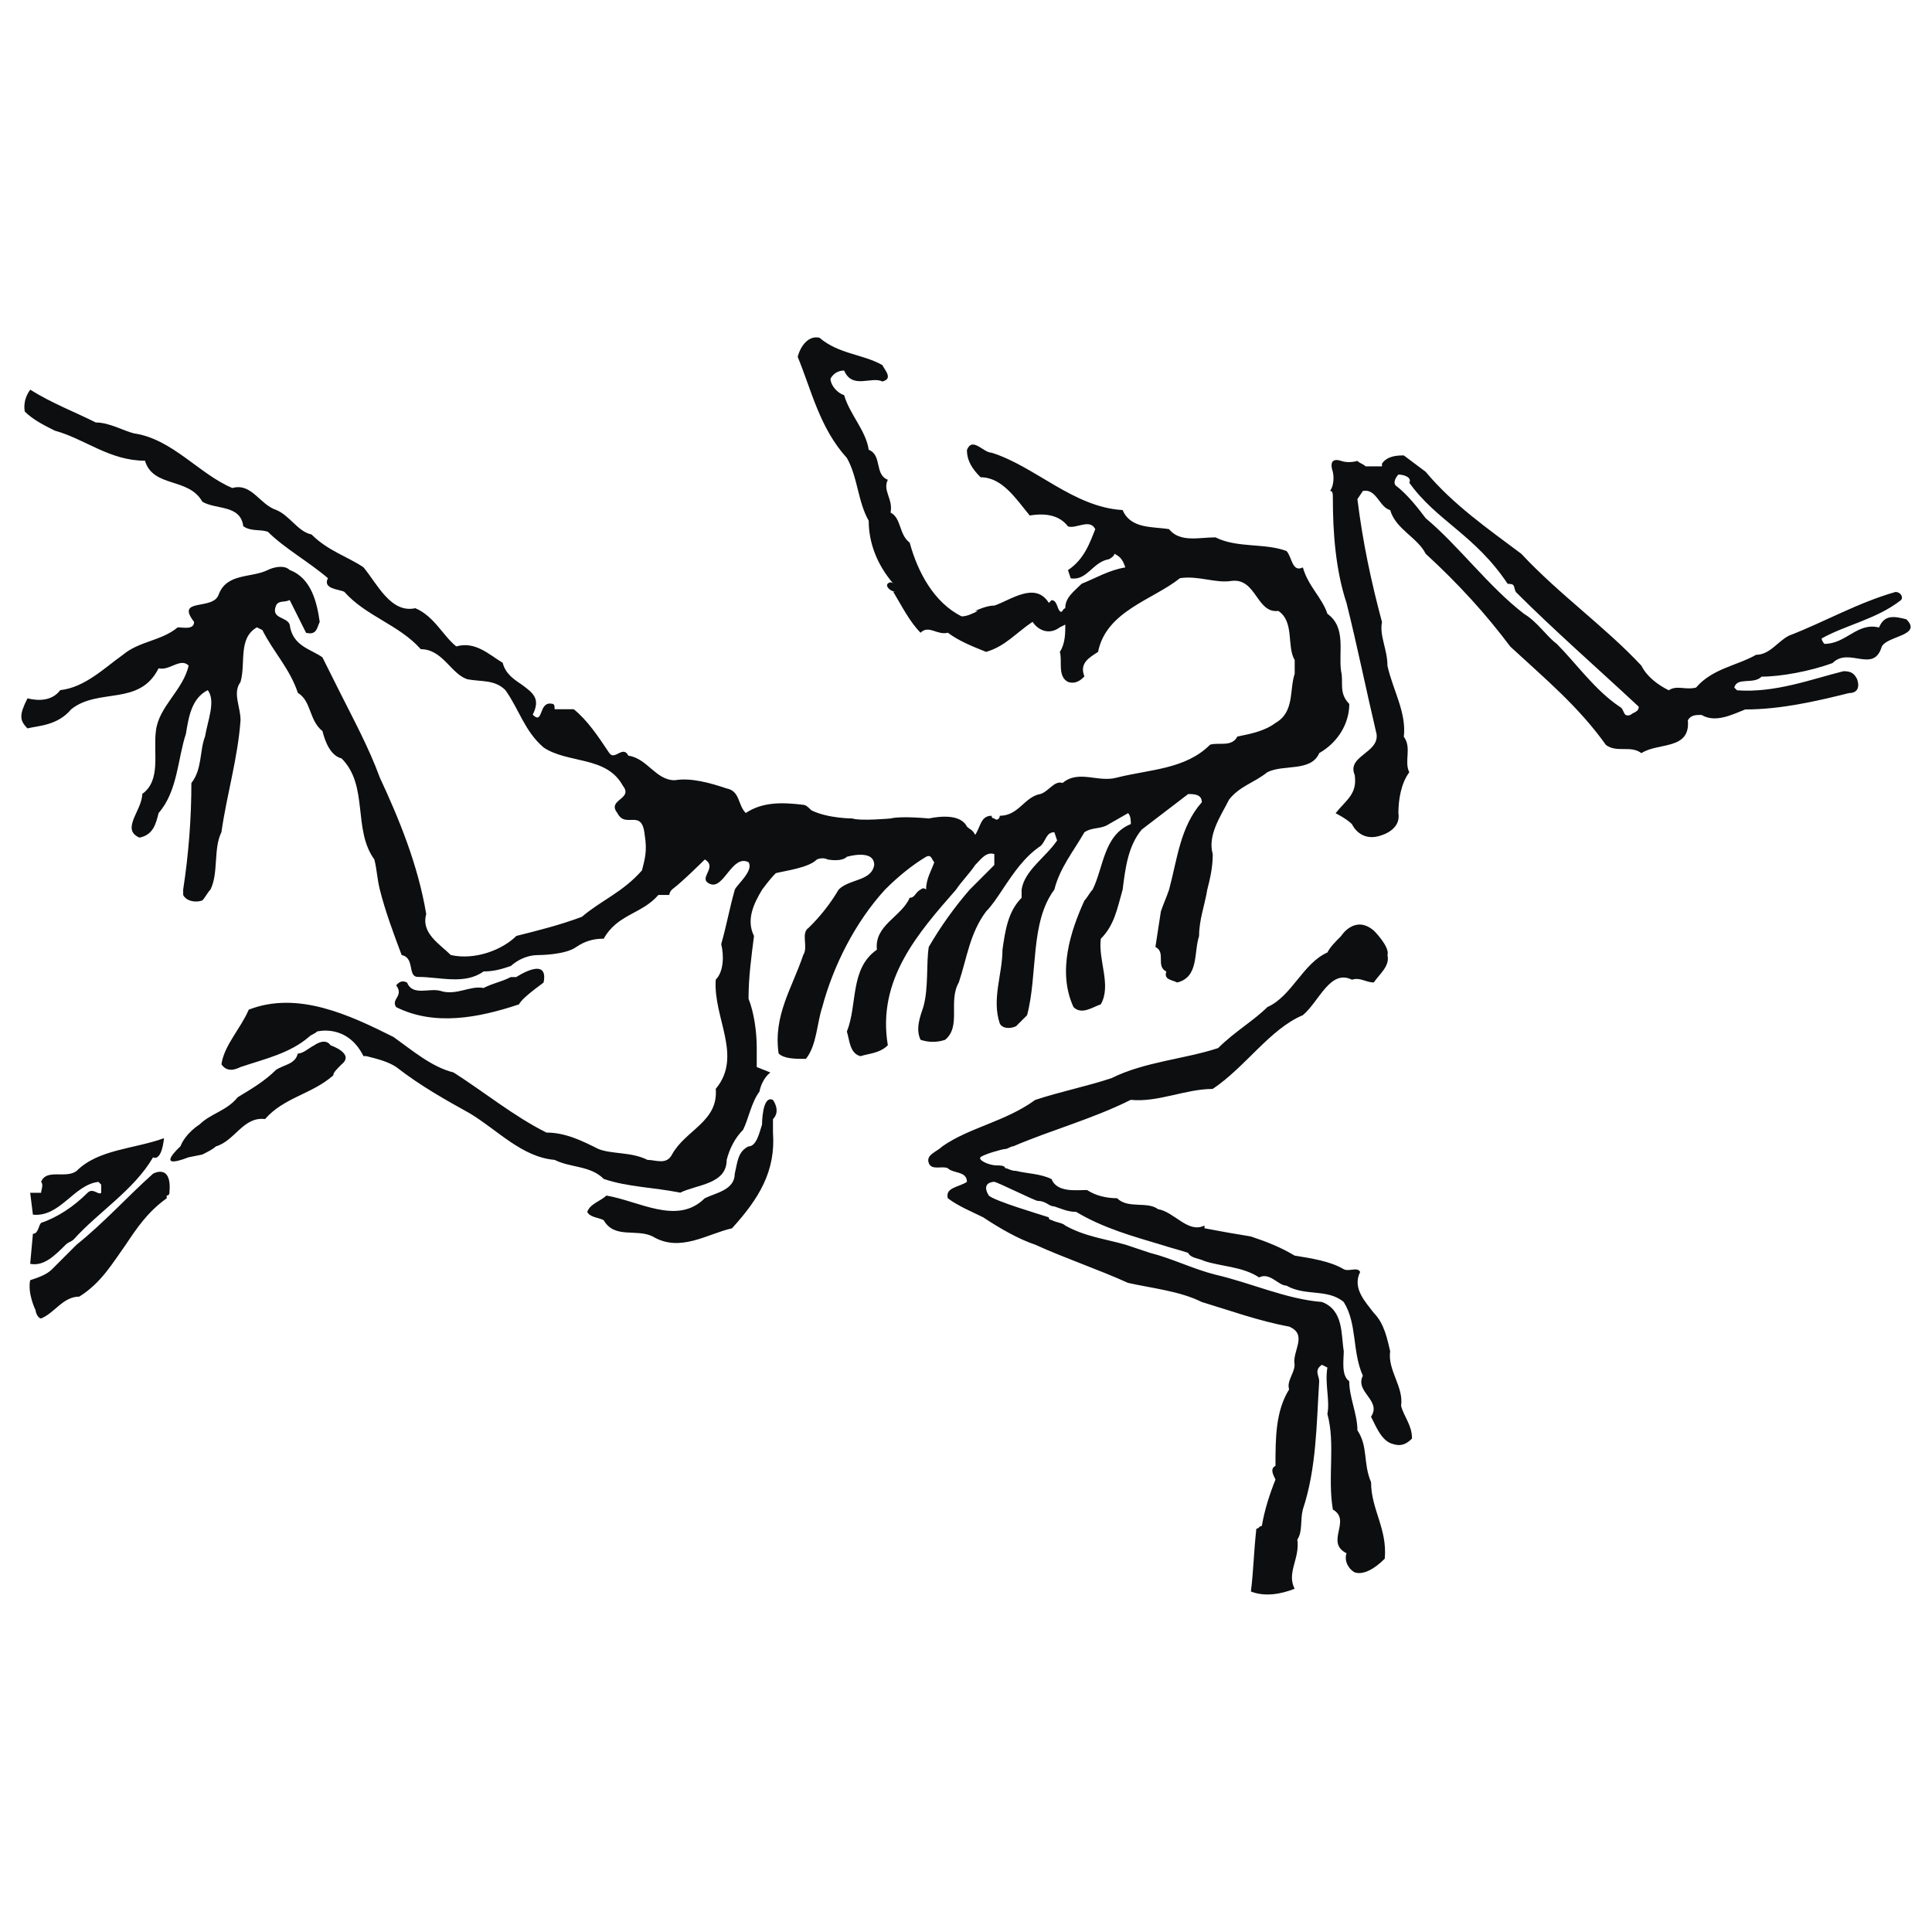
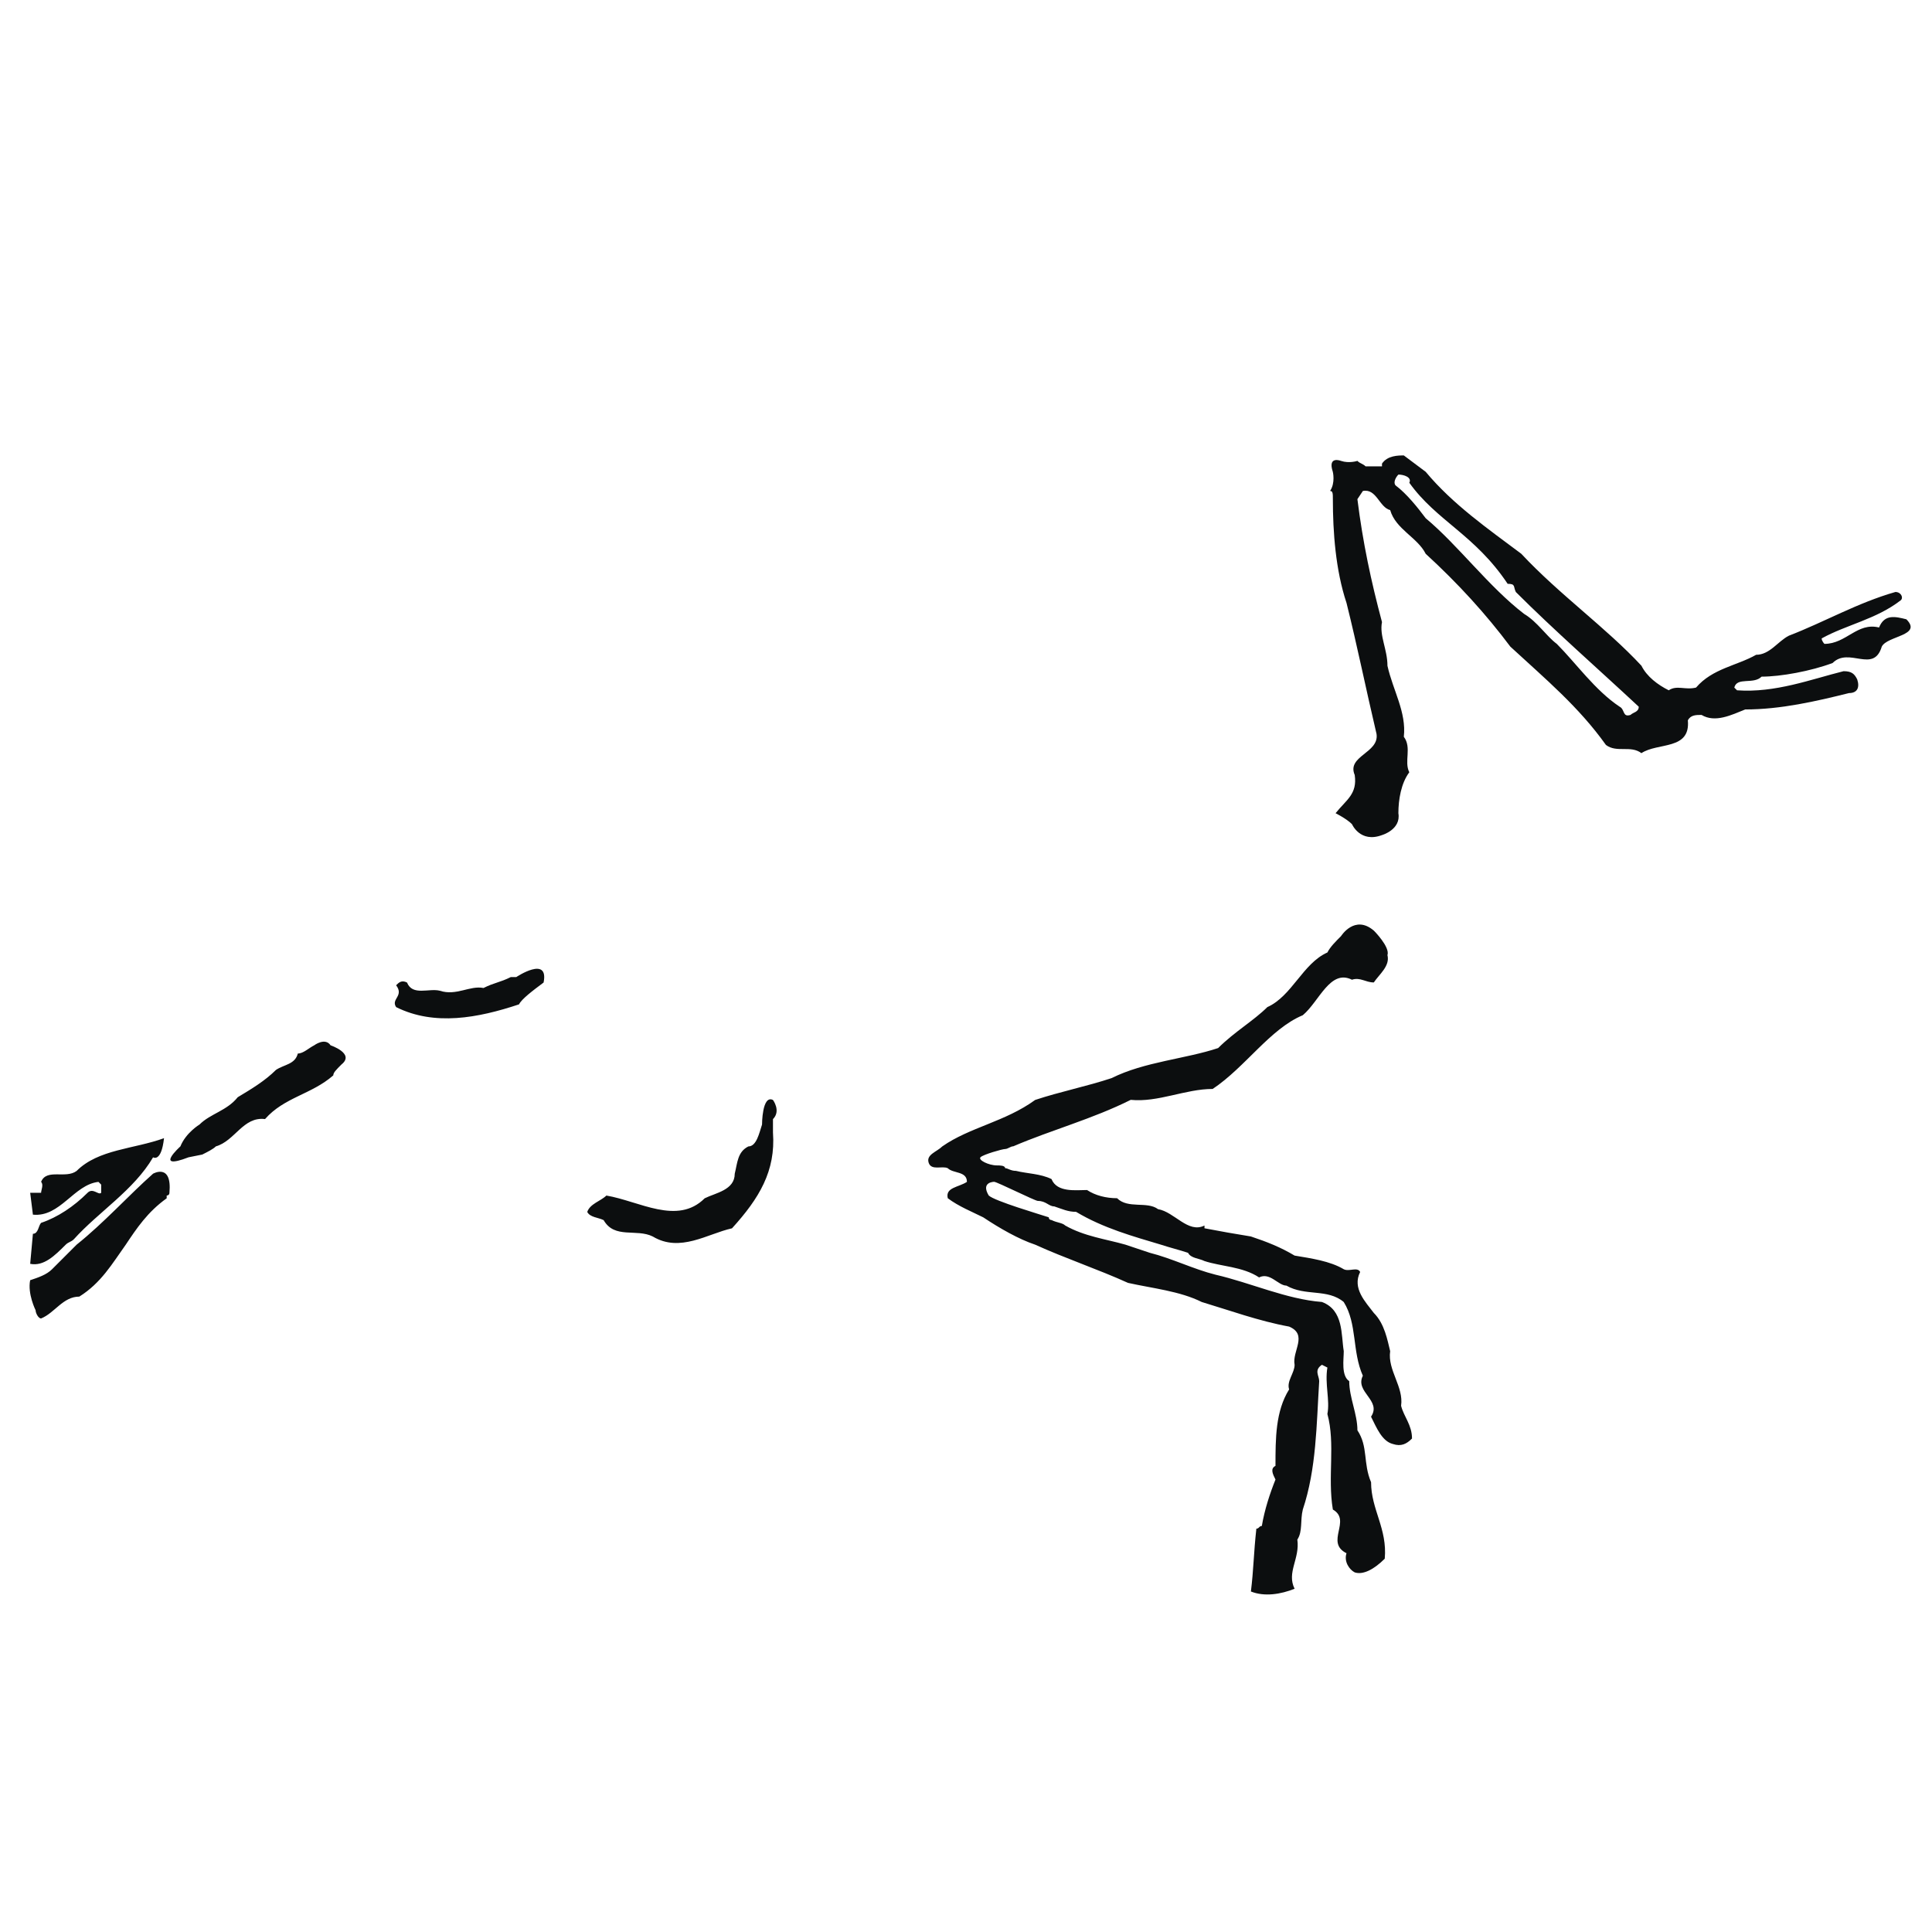
<svg xmlns="http://www.w3.org/2000/svg" id="Layer_1" version="1.1" viewBox="0 0 1325 1325">
  <defs>
    <style>
      .st0 {
        fill: #0c0e0f;
        fill-rule: evenodd;
      }
    </style>
  </defs>
-   <path class="st0" d="M138.69,791.83c3.75-1.88,7.48-3.75,9.36-5.62,13.1-3.75,18.73-20.61,33.72-18.73,13.11-14.99,31.84-16.86,46.81-29.97,0-1.88,1.89-3.75,5.64-7.5,9.36-7.48-7.5-13.11-7.5-13.11-3.75-5.62-11.24,0-11.24,0-3.74,1.88-7.48,5.63-11.23,5.63-1.87,7.48-9.36,7.48-14.98,11.23-7.5,7.5-16.86,13.11-26.22,18.73-7.5,9.36-18.73,11.24-26.22,18.73,0,0-9.36,5.63-13.11,14.99,0,0-18.73,16.85,5.63,7.48l9.35-1.87ZM116.2,818.06c0,1.87-1.88,1.87-1.88,1.87v1.88c-13.11,9.36-20.6,20.61-28.09,31.84-9.36,13.11-16.86,26.21-31.84,35.59-11.23,0-16.86,11.23-26.22,14.98-1.87,0-3.75-3.75-3.75-5.62,0,0-5.62-11.23-3.74-20.6,5.62-1.88,11.23-3.75,14.98-7.5l16.86-16.86c18.73-14.98,35.59-33.72,52.44-48.69.01-.01,13.11-7.51,11.24,13.1ZM112.47,780.59c-20.61,7.5-44.95,7.5-59.93,22.46-7.5,5.63-20.61-1.87-24.36,7.5,1.88,1.87,0,5.62,0,7.5h-7.48l1.87,14.98c18.73,1.87,28.09-20.61,44.95-22.48l1.87,1.87v5.63c-1.87,1.87-5.63-3.75-9.36,0-9.36,9.36-20.6,16.85-31.84,20.6-1.87,1.87-1.87,7.5-5.62,7.5l-1.87,20.6c9.36,1.88,16.85-5.62,24.34-13.11,1.88-1.88,3.76-1.88,5.62-3.75,16.86-18.73,41.2-33.71,54.32-56.19,0,.01,5.62,3.76,7.5-13.1h0ZM530.13,776.85c1.87,26.21-9.38,44.94-28.11,65.55-16.85,3.75-35.59,16.86-54.32,5.62-11.23-5.62-26.21,1.87-33.71-11.23-3.75-1.88-9.36-1.88-11.24-5.63,1.88-5.62,9.36-7.48,13.11-11.23,22.48,3.76,48.7,20.6,67.43,1.88,7.5-3.74,20.61-5.62,20.61-16.85,1.87-7.5,1.87-14.99,9.36-18.73,5.62,0,7.48-9.36,9.36-14.99,0,0,0-20.6,7.5-16.86,0,0,5.63,7.5,0,13.13v9.35ZM372.81,673.83c-7.5,5.62-14.98,11.23-16.86,14.98-28.09,9.36-58.05,14.98-84.28,1.88-3.75-5.63,5.62-7.5,0-14.99,1.87-1.87,3.74-3.74,7.48-1.87,3.75,9.36,14.99,3.75,22.48,5.62,11.24,3.75,20.61-3.75,29.97-1.87,7.5-3.75,11.23-3.75,18.73-7.5h3.75s22.48-14.98,18.73,3.75ZM942.2,638.24c-13.11-11.23-22.48,3.75-22.48,3.75-3.75,3.75-7.5,7.48-9.36,11.23-16.86,7.5-24.34,29.97-41.2,37.47-9.38,9.36-22.48,16.85-33.73,28.09-22.46,7.48-50.56,9.36-73.05,20.6-16.85,5.62-35.58,9.36-52.44,14.98-20.61,14.99-44.95,18.74-63.68,31.85-3.75,3.74-11.23,5.62-9.36,11.23s9.36,1.87,13.11,3.75c3.75,3.75,13.13,1.87,13.13,9.36-5.64,3.75-14.99,3.75-13.13,11.23,7.48,5.63,16.85,9.36,24.34,13.11,11.24,7.5,24.34,14.98,35.59,18.73,20.61,9.38,43.07,16.86,63.68,26.21,16.86,3.76,35.59,5.63,50.56,13.11,18.73,5.62,39.34,13.11,59.93,16.86,13.13,5.62,1.89,16.85,3.75,26.21,0,5.63-5.62,11.24-3.75,16.86-9.36,14.98-9.36,33.71-9.36,52.45-3.75,1.87-1.87,5.62,0,9.38-3.75,9.35-7.48,20.6-9.36,31.84-1.88,0-1.88,1.85-3.75,1.85-1.88,16.87-1.88,28.09-3.75,43.09,9.38,3.75,20.61,1.88,29.97-1.88-5.62-11.22,3.75-20.6,1.88-33.72,3.75-5.63,1.88-13.1,3.75-20.6,9.36-28.11,9.36-58.08,11.24-88.04,0-3.75-3.75-7.5,1.87-11.24l3.75,1.88c-1.89,11.23,1.87,22.48,0,31.84,5.62,20.6,0,43.07,3.75,65.55,13.11,7.5-5.64,22.46,9.36,29.97-1.88,5.63,1.88,11.22,5.63,13.13,5.62,1.85,13.11-1.89,20.6-9.38,1.88-20.62-9.38-33.72-9.38-52.46-5.62-13.1-1.87-24.33-9.36-35.58,0-11.23-5.62-22.48-5.62-33.71-5.63-3.75-3.75-14.98-3.75-20.61-1.88-11.23,0-28.09-14.98-33.71-24.34-1.88-48.7-13.11-73.05-18.73-14.98-3.75-29.97-11.23-44.95-14.98l-16.86-5.63c-13.13-3.75-28.09-5.62-41.2-13.11-1.88-1.87-5.63-1.87-9.38-3.74,0,0-1.88,0-1.88-1.88-5.62-1.87-37.46-11.23-41.2-14.98-5.62-9.36,3.75-9.36,3.75-9.36,1.88,0,28.09,13.11,29.97,13.11,5.63,0,7.48,3.75,11.23,3.75,5.63,1.87,9.38,3.74,14.98,3.74,18.73,11.24,39.34,16.86,58.07,22.48,5.63,1.88,13.13,3.75,18.73,5.63,1.87,3.75,7.5,3.75,11.24,5.63,11.23,3.75,26.21,3.75,37.46,11.23,7.48-3.74,13.13,5.62,18.73,5.62,13.11,7.5,28.09,1.88,39.32,11.24,9.36,14.98,5.63,33.71,13.11,50.57-5.62,11.24,13.11,16.86,5.62,28.09,3.75,7.5,7.5,16.86,14.99,18.73,5.63,1.88,9.38,0,13.11-3.75,0-9.36-5.63-14.98-7.48-22.46,1.87-13.11-9.38-24.36-7.5-37.47-1.88-7.48-3.75-18.73-11.23-26.22-5.63-7.48-14.98-16.85-9.36-28.08-1.89-3.75-7.5,0-11.24-1.88-9.38-5.62-22.48-7.48-33.72-9.36-9.36-5.62-18.72-9.36-29.97-13.11-10.64-1.71-21.25-3.58-31.83-5.62v-1.88c-11.24,5.63-20.61-9.36-31.85-11.23-7.48-5.62-20.6,0-28.09-7.5-7.5,0-14.98-1.88-20.6-5.62-7.5,0-20.61,1.88-24.36-7.5-7.48-3.74-16.85-3.74-24.34-5.63-3.75,0-5.63-1.87-7.5-1.87,0-1.88-3.74-1.88-5.62-1.88-5.63,0-13.13-3.74-11.23-5.62,1.87-1.87,14.97-5.62,16.85-5.62s3.75-1.87,5.63-1.87c26.21-11.24,54.32-18.73,80.53-31.85,18.73,1.88,37.47-7.48,56.2-7.48,22.46-14.98,39.32-41.2,61.81-50.57,11.24-9.36,18.72-31.84,33.72-24.34,5.63-1.88,9.36,1.87,14.98,1.87,3.75-5.62,11.23-11.24,9.36-18.73,1.89-5.6-9.34-16.83-9.34-16.83h0ZM912.21,336.7c1.89,0,1.89,1.87,1.89,5.62,0,22.48,1.87,48.7,9.36,71.18,7.48,29.97,13.11,58.08,20.6,89.89,1.89,13.11-20.6,14.99-14.97,28.11,1.87,13.11-5.63,16.85-13.13,26.21,0,0,7.5,3.75,11.24,7.5,0,0,5.63,13.11,20.6,7.5,0,0,13.13-3.75,11.24-14.99,0-9.36,1.88-20.6,7.48-28.09-3.75-7.48,1.88-16.85-3.75-24.34,1.89-16.86-7.48-31.84-11.23-48.7,0-11.23-5.62-20.6-3.75-29.96-7.5-28.11-13.11-54.32-16.86-84.29l3.75-5.62c9.36-1.87,11.24,11.23,18.73,13.11,3.75,13.11,18.73,18.73,24.36,29.97,22.45,20.6,41.2,41.2,58.05,63.67,24.36,22.46,46.83,41.2,65.56,67.43,7.48,5.62,16.87,0,24.34,5.62,11.23-7.48,33.73-1.87,31.84-22.48,1.89-3.74,5.63-3.74,9.38-3.74,9.36,5.62,20.61,0,29.97-3.75,24.34,0,48.69-5.62,71.17-11.23,5.63,0,7.5-3.75,5.63-9.39-1.88-3.75-3.75-5.62-9.36-5.62-22.49,5.62-46.83,14.99-73.06,13.11l-1.88-1.87c1.88-7.5,13.13-1.88,18.73-7.5,13.11,0,33.71-3.75,48.7-9.36,11.23-11.24,28.09,7.48,33.72-11.24,3.75-7.48,28.09-7.48,16.86-18.73-7.5-1.87-14.98-3.74-18.73,5.63-14.98-3.75-22.48,11.23-37.46,11.23,0,0-1.89-1.87-1.89-3.75,16.86-9.36,37.47-13.11,54.32-26.22,1.88-1.87,0-5.62-3.75-5.62-26.21,7.5-48.69,20.61-73.05,29.97-7.48,3.75-13.1,13.11-22.48,13.11-13.11,7.48-29.96,9.36-41.2,22.48-7.48,1.87-13.11-1.88-18.73,1.87-7.5-3.75-14.98-9.36-18.73-16.86-24.34-26.21-56.19-48.7-82.41-76.78-22.48-16.86-46.82-33.72-65.55-56.2l-14.99-11.23c-3.74,0-11.23,0-14.98,5.62v1.87h-11.24c-1.88-1.87-3.74-1.87-5.63-3.75,0,0-5.62,1.88-11.23,0,0,0-9.36-3.74-5.62,7.5.01.01,1.87,7.51-1.88,13.13h0ZM1118.26,490.29c-5.64,1.87-3.75-3.75-7.5-5.63-16.87-11.23-29.99-29.96-43.09-43.07-7.48-5.62-13.11-14.98-22.46-20.6-24.36-18.74-44.97-46.83-67.42-65.56-5.63-7.5-13.11-16.86-20.61-22.48-1.88-1.87,0-5.62,1.88-7.48,3.74,0,9.36,1.87,7.48,5.62,18.73,26.21,44.95,35.59,67.43,69.3,5.62,0,3.74,1.87,5.62,5.62,26.21,26.22,56.18,52.45,84.29,78.66-.01,3.75-3.76,3.75-5.63,5.63h0Z" />
-   <path class="st0" d="M681.85,415.36c11.23-3.75,28.09-16.86,37.46-1.88l1.88-1.88c3.75,0,3.75,5.63,5.63,7.5s1.88-1.88,3.75-1.88c0-7.5,5.62-11.24,11.23-16.86,9.36-3.75,18.73-9.36,29.97-11.23-1.88-5.63-3.75-7.5-7.5-9.36,0,1.87-3.74,3.74-3.74,3.74-11.24,1.88-14.98,14.98-26.22,13.11l-1.87-5.62c11.23-7.5,14.97-18.73,18.72-28.09-3.75-7.5-13.11,0-18.72-1.89-5.63-7.48-14.98-9.36-26.22-7.48-9.36-11.24-18.73-26.22-33.71-26.22-5.64-5.62-9.36-11.24-9.36-18.73,3.72-9.36,11.22,1.87,16.85,1.87,29.97,9.36,56.19,37.46,89.91,39.34,5.62,13.11,20.61,11.23,31.84,13.11,7.5,9.36,20.61,5.62,31.84,5.62,14.97,7.5,33.72,3.75,48.7,9.36,3.75,3.75,3.75,14.98,11.23,11.24,3.75,13.1,13.11,20.6,16.86,31.84,13.11,9.36,7.5,26.21,9.36,39.32,1.88,7.5-1.87,14.99,5.63,22.48,0,13.11-7.48,26.22-20.6,33.71-5.64,13.11-24.37,7.5-35.59,13.11-9.38,7.5-18.73,9.36-26.22,18.73-5.62,11.24-14.98,24.36-11.23,37.47,0,9.38-1.88,16.85-3.75,24.34-1.87,11.24-5.62,20.61-5.62,31.84-3.75,11.23,0,28.09-14.99,31.84-3.74-1.87-9.36-1.87-7.48-7.5-7.48-3.75,0-13.11-7.48-16.86l3.74-24.34c1.88-5.62,3.75-9.36,5.63-14.98,5.62-20.61,7.5-43.07,22.46-59.93,0-5.62-5.62-5.62-9.36-5.62l-31.84,24.34c-9.36,11.23-11.23,26.22-13.11,41.2-3.75,13.11-5.63,24.34-14.98,33.72-1.88,14.99,7.48,31.84,0,44.95-5.63,1.88-13.11,7.5-18.73,1.88-11.23-24.36-1.88-52.45,7.5-73.05,1.88-1.88,3.74-5.63,5.62-7.5,7.5-14.97,7.5-37.46,26.21-44.95,0-1.87,0-5.62-1.87-7.5l-13.11,7.5c-5.63,3.75-11.24,1.88-16.86,5.62-7.5,13.11-16.86,24.36-20.61,39.34-16.86,22.48-11.23,58.08-18.72,86.16l-7.5,7.48c-3.75,1.88-9.38,1.88-11.23-1.87-5.63-16.86,1.87-33.71,1.87-50.57,1.88-13.11,3.75-26.22,13.13-35.59v-5.63c1.87-13.11,16.86-22.48,24.34-33.71l-1.88-5.63c-5.62,0-5.62,5.63-9.36,9.36-11.24,7.5-18.73,18.73-26.22,29.97-3.74,5.63-7.48,11.24-11.23,14.98-11.23,14.98-13.1,31.84-18.73,48.7-7.48,13.11,1.88,29.96-9.36,39.34-5.46,1.87-11.39,1.87-16.85,0-3.75-7.5,0-16.86,1.87-22.48,3.75-13.11,1.88-29.97,3.75-41.22,8.11-13.96,17.51-27.13,28.09-39.32l16.86-16.86v-7.48c-5.63-1.88-9.36,3.74-13.11,7.48-3.75,5.62-9.36,11.24-13.11,16.86-26.22,29.96-54.32,61.81-46.82,106.75-5.63,5.63-13.11,5.63-18.73,7.5-7.5-1.87-7.5-11.23-9.36-16.86,7.48-18.73,1.87-43.07,20.6-56.19-1.87-16.86,16.86-22.48,22.48-35.59,3.76,0,3.76-3.75,7.5-5.63,0,0,1.87-1.88,3.75,0,0-7.5,3.74-13.11,5.62-18.73-1.88-1.88-1.88-5.62-5.62-3.75-9.36,5.62-18.74,13.11-28.11,22.48-20.6,22.48-35.59,52.44-43.07,80.54-3.75,11.23-3.75,26.21-11.24,35.58-7.48,0-14.98,0-18.73-3.74-3.74-26.22,9.38-44.95,16.86-67.43,3.75-5.63-1.87-14.99,3.75-18.73,8-7.79,14.92-16.61,20.6-26.22,7.5-7.5,22.48-5.62,24.36-16.86,0-11.23-18.73-5.62-18.73-5.62-3.75,3.75-13.11,1.87-13.11,1.87-3.76-1.87-7.5,0-7.5,0-5.62,5.64-20.6,7.5-28.11,9.36-1.87,1.88-3.75,3.75-9.36,11.24-5.63,9.36-11.24,20.61-5.63,31.84-1.87,14.98-3.74,28.09-3.74,43.07,3.74,9.36,5.62,22.48,5.62,33.72v13.11l9.36,3.74s-5.62,3.75-7.5,13.11c-5.62,7.5-7.48,18.74-11.23,26.21-5.62,5.63-9.36,13.11-11.24,20.61,0,16.85-20.6,16.85-31.84,22.48-18.73-3.75-35.58-3.75-52.44-9.38-9.36-9.36-22.48-7.48-33.71-13.1-22.48-1.88-39.34-20.61-58.07-31.84-16.86-9.38-33.71-18.74-50.57-31.84-5.63-3.75-13.11-5.63-20.61-7.5h-1.87c-11.24-22.48-31.84-16.86-31.84-16.86-1.88,1.88-3.75,1.88-5.62,3.75-13.11,11.24-29.97,14.98-46.83,20.61-3.75,1.87-9.36,3.74-13.1-1.88,1.88-13.11,13.1-24.34,18.72-37.46,33.72-13.11,69.31,3.75,99.27,18.73,13.11,9.36,26.22,20.61,41.2,24.34,20.61,13.11,41.2,29.97,63.68,41.22,13.11,0,24.36,5.62,35.59,11.23,9.36,3.75,22.48,1.87,33.72,7.5,5.62,0,13.1,3.74,16.85-3.75,9.36-16.86,31.84-22.48,29.97-44.95,18.73-22.48-1.87-48.7,0-74.91,5.62-5.63,5.62-16.86,3.75-24.36,3.74-13.11,5.62-24.34,9.36-37.46,1.87-3.75,13.1-13.11,9.36-18.73-11.24-5.62-16.86,18.73-26.22,14.98s5.62-11.23-3.75-16.86c0,0-14.98,14.99-22.48,20.61-1.87,1.88-1.87,3.75-1.87,3.75h-7.5c-11.23,13.11-28.09,13.11-37.46,29.97-7.5,0-13.11,1.88-18.73,5.62-7.5,5.63-26.22,5.63-26.22,5.63-11.23,0-18.73,7.48-18.73,7.48-5.62,1.88-11.23,3.75-18.73,3.75-13.11,9.36-29.97,3.75-44.95,3.75-7.5,0-1.88-13.11-11.24-14.98-5.62-14.99-11.23-29.97-14.98-44.95-1.87-7.5-1.87-13.11-3.74-20.61-14.99-20.6-3.76-50.57-22.48-69.3-7.5-1.87-11.24-11.23-13.11-18.73-9.36-7.5-7.5-20.6-16.86-26.21-5.62-16.86-16.86-28.11-24.34-43.09l-3.75-1.87c-13.11,7.48-7.5,24.34-11.24,37.46-5.62,7.5,0,16.85,0,26.21-1.87,26.22-9.36,50.58-13.1,76.79-5.63,11.24-1.88,28.09-7.5,39.34-1.87,1.88-3.75,5.63-5.62,7.5-5.63,1.87-11.24,0-13.11-3.75v-3.75c3.74-24.34,5.62-48.7,5.62-73.05,7.5-9.36,5.62-22.48,9.36-31.84,1.88-11.24,7.5-24.34,1.88-31.84-11.24,5.63-13.13,18.73-14.99,29.96-5.62,16.86-5.62,39.34-18.73,54.32-1.87,7.5-3.75,14.99-13.11,16.86-13.11-5.62,1.88-18.73,1.88-29.96,13.1-9.36,7.48-28.11,9.36-43.09,1.87-16.86,18.73-28.09,22.46-44.95-5.63-5.62-13.11,3.75-20.6,1.88-13.11,26.21-41.2,13.11-59.93,28.09-9.38,11.23-22.48,11.23-29.99,13.11-5.62-5.63-5.62-9.36,0-20.6,7.5,1.88,16.86,1.88,22.48-5.63,16.86-1.87,29.97-14.98,43.09-24.33,11.23-9.36,26.21-9.36,37.46-18.73,3.75,0,11.23,1.87,11.23-3.75-13.11-16.86,13.11-7.5,16.86-18.74,5.62-14.98,22.48-11.23,33.71-16.85,3.75-1.87,11.24-3.75,14.99,0,14.98,5.62,18.73,22.46,20.6,35.59-1.87,3.75-1.87,9.36-9.36,7.48l-11.23-22.46c-3.75,1.88-7.5,0-9.36,3.75-3.75,9.36,7.48,7.5,9.36,13.11,1.87,14.98,14.98,16.86,22.48,22.48l11.23,22.46c9.36,18.73,20.6,39.34,28.09,59.93,13.11,28.09,26.22,59.93,31.84,93.65-3.74,13.1,9.36,20.6,16.86,28.09,16.86,3.75,35.59-3.75,44.95-13.11,14.98-3.75,29.97-7.5,44.95-13.11,13.1-11.23,28.09-16.86,41.2-31.84,1.87-7.5,3.75-13.11,1.87-24.34-1.87-18.74-13.11-3.75-18.73-14.99-7.5-9.36,11.24-9.36,3.75-18.73-11.24-20.6-37.46-14.98-54.32-26.21-13.11-11.24-16.86-26.22-26.21-39.34-7.48-7.5-16.85-5.62-26.22-7.5-11.23-3.75-16.85-20.6-31.83-20.6-14.99-16.86-37.47-22.48-52.45-39.34-3.75-1.87-14.98-1.87-11.24-9.36-13.1-11.23-29.96-20.6-41.2-31.84-5.62-1.87-11.23,0-16.85-3.76-1.88-14.98-18.73-11.23-28.09-16.85-9.38-16.86-33.72-9.36-39.34-28.11-24.34,0-41.2-14.98-61.81-20.6-7.48-3.75-14.98-7.5-20.6-13.11,0,0-1.89-7.48,3.75-14.98,14.98,9.36,29.96,14.98,44.95,22.48,9.36,0,18.73,5.62,26.21,7.48,26.22,3.75,44.95,28.11,67.43,37.47,13.11-3.75,18.73,11.23,29.97,14.98,9.36,3.75,14.98,14.98,24.34,16.86,11.23,11.23,24.33,14.98,35.59,22.48,9.36,11.23,18.73,31.84,35.59,28.09,13.13,5.62,18.73,18.73,28.09,26.21,13.11-3.74,22.48,5.63,31.84,11.24,1.88,7.48,7.48,11.23,13.11,14.98,7.48,5.63,13.1,9.36,7.48,20.61,7.5,7.48,3.75-9.36,13.13-7.5,1.88,0,1.88,1.87,1.88,3.75h13.11c9.35,7.48,16.85,18.73,24.33,29.96,3.76,5.63,9.36-5.62,13.11,1.88,13.11,1.87,18.73,16.86,31.84,16.86,11.23-1.89,24.34,1.87,35.58,5.62,9.36,1.87,7.5,11.23,13.13,16.85,11.24-7.48,24.36-7.48,39.34-5.62,1.87,0,3.75,1.87,5.62,3.75,11.24,5.62,28.11,5.62,28.11,5.62,5.62,1.89,26.21,0,26.21,0,7.5-1.87,26.22,0,26.22,0,18.73-3.75,24.34,1.89,26.22,5.63,1.87,1.87,3.72,1.87,5.62,5.62,3.75-5.62,3.75-13.11,11.23-13.11,0,1.87,1.88,1.87,1.88,1.87,1.88,1.89,3.75,0,3.75-1.87,13.1,0,16.85-13.11,28.09-14.98,5.62-1.88,9.36-9.36,14.98-7.5,11.23-9.36,24.34,0,37.46-3.75,22.48-5.62,46.82-5.62,63.68-22.48,5.62-1.87,14.97,1.88,18.72-5.62,9.38-1.88,18.74-3.75,26.22-9.36,13.11-7.5,9.36-22.48,13.11-33.72v-9.36c-5.62-9.36,0-26.21-11.22-33.71-14.99,1.88-14.99-22.48-31.87-20.61-11.22,1.88-22.45-3.74-35.56-1.87-18.73,14.98-50.58,22.48-56.2,50.57-5.63,3.75-13.11,7.5-9.36,16.86-1.88,1.87-5.63,5.62-11.23,3.75-7.5-3.75-3.75-14.99-5.63-20.61,3.75-5.62,3.75-13.13,3.75-18.73l-3.75,1.88c-7.5,5.62-14.98,1.87-18.73-3.75-11.23,7.48-18.73,16.85-31.84,20.6-9.38-3.75-18.73-7.48-26.21-13.13-7.5,1.89-13.11-5.62-18.73,0-7.5-7.48-13.11-18.72-18.74-28.09h1.88c-3.75,0-7.5-3.75-5.62-5.62,0,0,1.87-1.88,3.74,0-11.23-13.11-16.83-28.09-16.83-43.09-7.5-13.1-7.5-29.96-14.98-43.07-18.74-20.6-24.36-46.82-33.72-69.3,1.88-7.5,7.5-14.98,14.98-13.11,13.11,11.23,29.97,11.23,43.09,18.73,1.87,3.75,7.48,9.36,0,11.23-7.5-3.74-20.6,5.63-26.22-7.48-3.94-.08-7.58,2.1-9.36,5.62,0,3.75,3.75,9.36,9.36,11.24,3.75,13.11,14.98,24.34,16.86,37.46,9.36,3.75,3.75,16.86,13.11,20.6-3.75,7.5,3.74,13.11,1.87,22.48,7.5,3.75,5.63,14.99,13.11,20.61,5.62,20.6,16.86,41.2,35.59,50.57,3.76,0,7.48-1.87,11.23-3.75h-1.87c-.06.06,7.42-3.68,13.05-3.68h0Z" />
+   <path class="st0" d="M138.69,791.83c3.75-1.88,7.48-3.75,9.36-5.62,13.1-3.75,18.73-20.61,33.72-18.73,13.11-14.99,31.84-16.86,46.81-29.97,0-1.88,1.89-3.75,5.64-7.5,9.36-7.48-7.5-13.11-7.5-13.11-3.75-5.62-11.24,0-11.24,0-3.74,1.88-7.48,5.63-11.23,5.63-1.87,7.48-9.36,7.48-14.98,11.23-7.5,7.5-16.86,13.11-26.22,18.73-7.5,9.36-18.73,11.24-26.22,18.73,0,0-9.36,5.63-13.11,14.99,0,0-18.73,16.85,5.63,7.48l9.35-1.87M116.2,818.06c0,1.87-1.88,1.87-1.88,1.87v1.88c-13.11,9.36-20.6,20.61-28.09,31.84-9.36,13.11-16.86,26.21-31.84,35.59-11.23,0-16.86,11.23-26.22,14.98-1.87,0-3.75-3.75-3.75-5.62,0,0-5.62-11.23-3.74-20.6,5.62-1.88,11.23-3.75,14.98-7.5l16.86-16.86c18.73-14.98,35.59-33.72,52.44-48.69.01-.01,13.11-7.51,11.24,13.1ZM112.47,780.59c-20.61,7.5-44.95,7.5-59.93,22.46-7.5,5.63-20.61-1.87-24.36,7.5,1.88,1.87,0,5.62,0,7.5h-7.48l1.87,14.98c18.73,1.87,28.09-20.61,44.95-22.48l1.87,1.87v5.63c-1.87,1.87-5.63-3.75-9.36,0-9.36,9.36-20.6,16.85-31.84,20.6-1.87,1.87-1.87,7.5-5.62,7.5l-1.87,20.6c9.36,1.88,16.85-5.62,24.34-13.11,1.88-1.88,3.76-1.88,5.62-3.75,16.86-18.73,41.2-33.71,54.32-56.19,0,.01,5.62,3.76,7.5-13.1h0ZM530.13,776.85c1.87,26.21-9.38,44.94-28.11,65.55-16.85,3.75-35.59,16.86-54.32,5.62-11.23-5.62-26.21,1.87-33.71-11.23-3.75-1.88-9.36-1.88-11.24-5.63,1.88-5.62,9.36-7.48,13.11-11.23,22.48,3.76,48.7,20.6,67.43,1.88,7.5-3.74,20.61-5.62,20.61-16.85,1.87-7.5,1.87-14.99,9.36-18.73,5.62,0,7.48-9.36,9.36-14.99,0,0,0-20.6,7.5-16.86,0,0,5.63,7.5,0,13.13v9.35ZM372.81,673.83c-7.5,5.62-14.98,11.23-16.86,14.98-28.09,9.36-58.05,14.98-84.28,1.88-3.75-5.63,5.62-7.5,0-14.99,1.87-1.87,3.74-3.74,7.48-1.87,3.75,9.36,14.99,3.75,22.48,5.62,11.24,3.75,20.61-3.75,29.97-1.87,7.5-3.75,11.23-3.75,18.73-7.5h3.75s22.48-14.98,18.73,3.75ZM942.2,638.24c-13.11-11.23-22.48,3.75-22.48,3.75-3.75,3.75-7.5,7.48-9.36,11.23-16.86,7.5-24.34,29.97-41.2,37.47-9.38,9.36-22.48,16.85-33.73,28.09-22.46,7.48-50.56,9.36-73.05,20.6-16.85,5.62-35.58,9.36-52.44,14.98-20.61,14.99-44.95,18.74-63.68,31.85-3.75,3.74-11.23,5.62-9.36,11.23s9.36,1.87,13.11,3.75c3.75,3.75,13.13,1.87,13.13,9.36-5.64,3.75-14.99,3.75-13.13,11.23,7.48,5.63,16.85,9.36,24.34,13.11,11.24,7.5,24.34,14.98,35.59,18.73,20.61,9.38,43.07,16.86,63.68,26.21,16.86,3.76,35.59,5.63,50.56,13.11,18.73,5.62,39.34,13.11,59.93,16.86,13.13,5.62,1.89,16.85,3.75,26.21,0,5.63-5.62,11.24-3.75,16.86-9.36,14.98-9.36,33.71-9.36,52.45-3.75,1.87-1.87,5.62,0,9.38-3.75,9.35-7.48,20.6-9.36,31.84-1.88,0-1.88,1.85-3.75,1.85-1.88,16.87-1.88,28.09-3.75,43.09,9.38,3.75,20.61,1.88,29.97-1.88-5.62-11.22,3.75-20.6,1.88-33.72,3.75-5.63,1.88-13.1,3.75-20.6,9.36-28.11,9.36-58.08,11.24-88.04,0-3.75-3.75-7.5,1.87-11.24l3.75,1.88c-1.89,11.23,1.87,22.48,0,31.84,5.62,20.6,0,43.07,3.75,65.55,13.11,7.5-5.64,22.46,9.36,29.97-1.88,5.63,1.88,11.22,5.63,13.13,5.62,1.85,13.11-1.89,20.6-9.38,1.88-20.62-9.38-33.72-9.38-52.46-5.62-13.1-1.87-24.33-9.36-35.58,0-11.23-5.62-22.48-5.62-33.71-5.63-3.75-3.75-14.98-3.75-20.61-1.88-11.23,0-28.09-14.98-33.71-24.34-1.88-48.7-13.11-73.05-18.73-14.98-3.75-29.97-11.23-44.95-14.98l-16.86-5.63c-13.13-3.75-28.09-5.62-41.2-13.11-1.88-1.87-5.63-1.87-9.38-3.74,0,0-1.88,0-1.88-1.88-5.62-1.87-37.46-11.23-41.2-14.98-5.62-9.36,3.75-9.36,3.75-9.36,1.88,0,28.09,13.11,29.97,13.11,5.63,0,7.48,3.75,11.23,3.75,5.63,1.87,9.38,3.74,14.98,3.74,18.73,11.24,39.34,16.86,58.07,22.48,5.63,1.88,13.13,3.75,18.73,5.63,1.87,3.75,7.5,3.75,11.24,5.63,11.23,3.75,26.21,3.75,37.46,11.23,7.48-3.74,13.13,5.62,18.73,5.62,13.11,7.5,28.09,1.88,39.32,11.24,9.36,14.98,5.63,33.71,13.11,50.57-5.62,11.24,13.11,16.86,5.62,28.09,3.75,7.5,7.5,16.86,14.99,18.73,5.63,1.88,9.38,0,13.11-3.75,0-9.36-5.63-14.98-7.48-22.46,1.87-13.11-9.38-24.36-7.5-37.47-1.88-7.48-3.75-18.73-11.23-26.22-5.63-7.48-14.98-16.85-9.36-28.08-1.89-3.75-7.5,0-11.24-1.88-9.38-5.62-22.48-7.48-33.72-9.36-9.36-5.62-18.72-9.36-29.97-13.11-10.64-1.71-21.25-3.58-31.83-5.62v-1.88c-11.24,5.63-20.61-9.36-31.85-11.23-7.48-5.62-20.6,0-28.09-7.5-7.5,0-14.98-1.88-20.6-5.62-7.5,0-20.61,1.88-24.36-7.5-7.48-3.74-16.85-3.74-24.34-5.63-3.75,0-5.63-1.87-7.5-1.87,0-1.88-3.74-1.88-5.62-1.88-5.63,0-13.13-3.74-11.23-5.62,1.87-1.87,14.97-5.62,16.85-5.62s3.75-1.87,5.63-1.87c26.21-11.24,54.32-18.73,80.53-31.85,18.73,1.88,37.47-7.48,56.2-7.48,22.46-14.98,39.32-41.2,61.81-50.57,11.24-9.36,18.72-31.84,33.72-24.34,5.63-1.88,9.36,1.87,14.98,1.87,3.75-5.62,11.23-11.24,9.36-18.73,1.89-5.6-9.34-16.83-9.34-16.83h0ZM912.21,336.7c1.89,0,1.89,1.87,1.89,5.62,0,22.48,1.87,48.7,9.36,71.18,7.48,29.97,13.11,58.08,20.6,89.89,1.89,13.11-20.6,14.99-14.97,28.11,1.87,13.11-5.63,16.85-13.13,26.21,0,0,7.5,3.75,11.24,7.5,0,0,5.63,13.11,20.6,7.5,0,0,13.13-3.75,11.24-14.99,0-9.36,1.88-20.6,7.48-28.09-3.75-7.48,1.88-16.85-3.75-24.34,1.89-16.86-7.48-31.84-11.23-48.7,0-11.23-5.62-20.6-3.75-29.96-7.5-28.11-13.11-54.32-16.86-84.29l3.75-5.62c9.36-1.87,11.24,11.23,18.73,13.11,3.75,13.11,18.73,18.73,24.36,29.97,22.45,20.6,41.2,41.2,58.05,63.67,24.36,22.46,46.83,41.2,65.56,67.43,7.48,5.62,16.87,0,24.34,5.62,11.23-7.48,33.73-1.87,31.84-22.48,1.89-3.74,5.63-3.74,9.38-3.74,9.36,5.62,20.61,0,29.97-3.75,24.34,0,48.69-5.62,71.17-11.23,5.63,0,7.5-3.75,5.63-9.39-1.88-3.75-3.75-5.62-9.36-5.62-22.49,5.62-46.83,14.99-73.06,13.11l-1.88-1.87c1.88-7.5,13.13-1.88,18.73-7.5,13.11,0,33.71-3.75,48.7-9.36,11.23-11.24,28.09,7.48,33.72-11.24,3.75-7.48,28.09-7.48,16.86-18.73-7.5-1.87-14.98-3.74-18.73,5.63-14.98-3.75-22.48,11.23-37.46,11.23,0,0-1.89-1.87-1.89-3.75,16.86-9.36,37.47-13.11,54.32-26.22,1.88-1.87,0-5.62-3.75-5.62-26.21,7.5-48.69,20.61-73.05,29.97-7.48,3.75-13.1,13.11-22.48,13.11-13.11,7.48-29.96,9.36-41.2,22.48-7.48,1.87-13.11-1.88-18.73,1.87-7.5-3.75-14.98-9.36-18.73-16.86-24.34-26.21-56.19-48.7-82.41-76.78-22.48-16.86-46.82-33.72-65.55-56.2l-14.99-11.23c-3.74,0-11.23,0-14.98,5.62v1.87h-11.24c-1.88-1.87-3.74-1.87-5.63-3.75,0,0-5.62,1.88-11.23,0,0,0-9.36-3.74-5.62,7.5.01.01,1.87,7.51-1.88,13.13h0ZM1118.26,490.29c-5.64,1.87-3.75-3.75-7.5-5.63-16.87-11.23-29.99-29.96-43.09-43.07-7.48-5.62-13.11-14.98-22.46-20.6-24.36-18.74-44.97-46.83-67.42-65.56-5.63-7.5-13.11-16.86-20.61-22.48-1.88-1.87,0-5.62,1.88-7.48,3.74,0,9.36,1.87,7.48,5.62,18.73,26.21,44.95,35.59,67.43,69.3,5.62,0,3.74,1.87,5.62,5.62,26.21,26.22,56.18,52.45,84.29,78.66-.01,3.75-3.76,3.75-5.63,5.63h0Z" />
</svg>